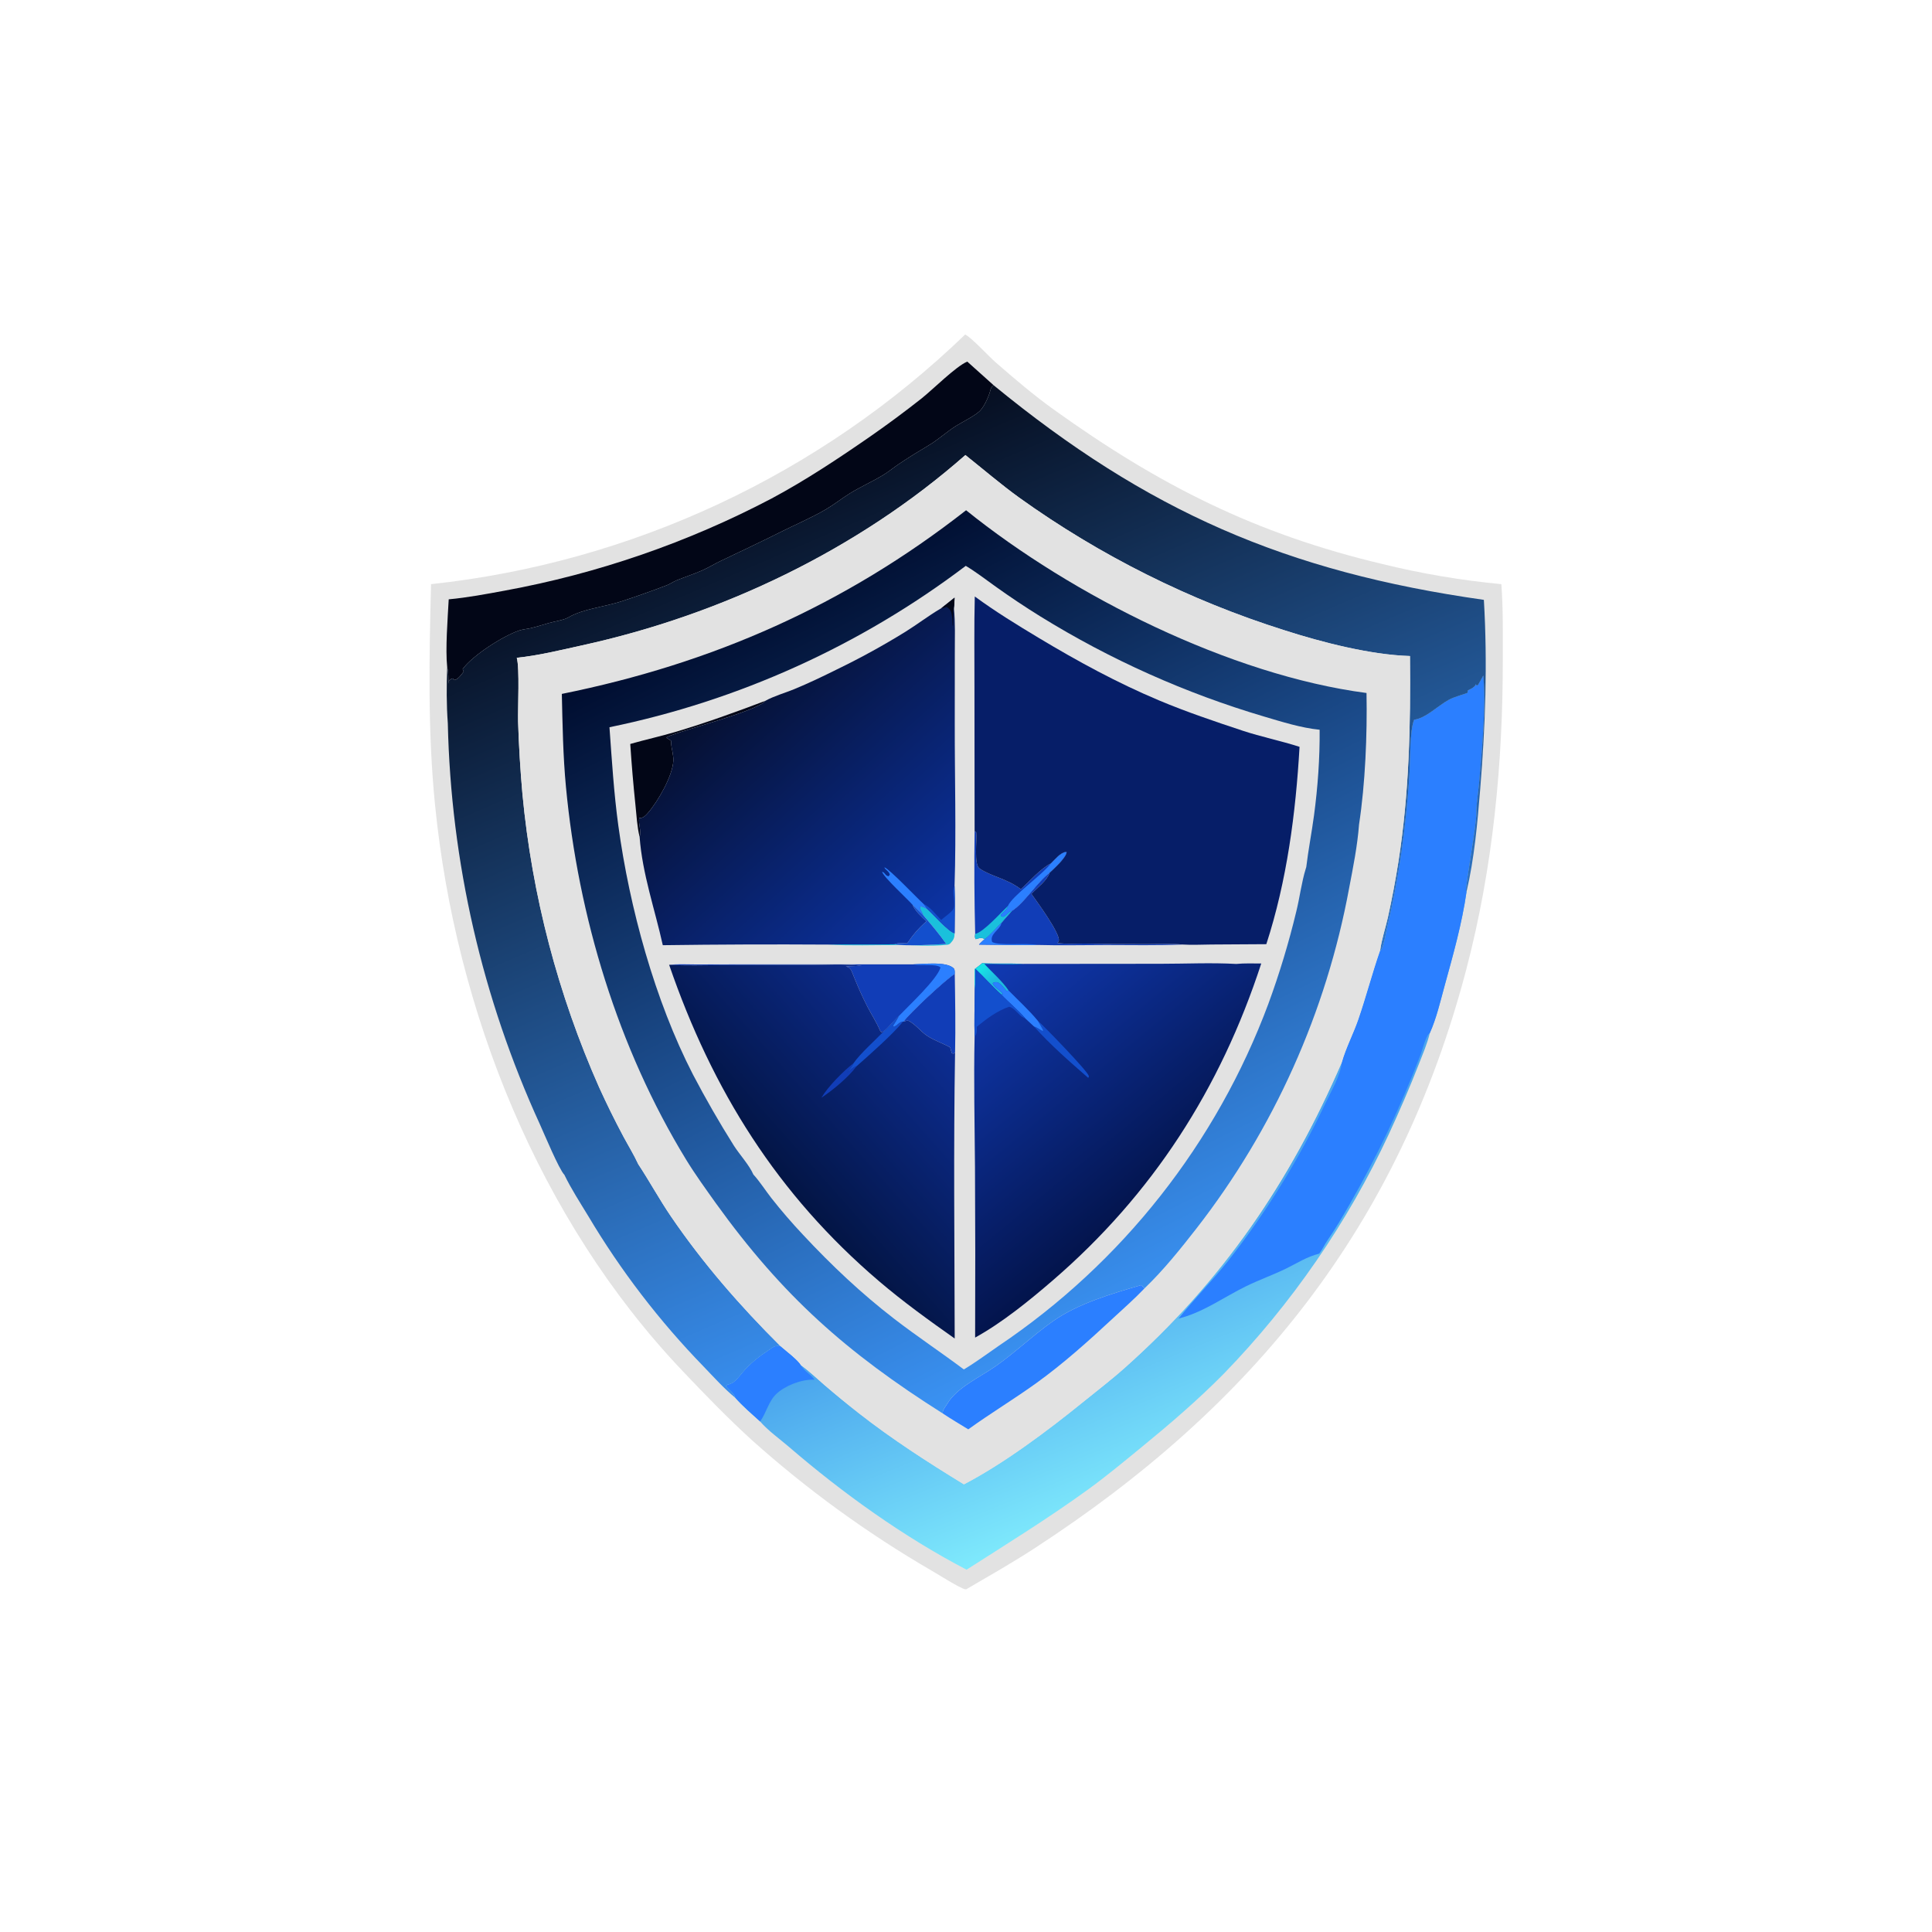
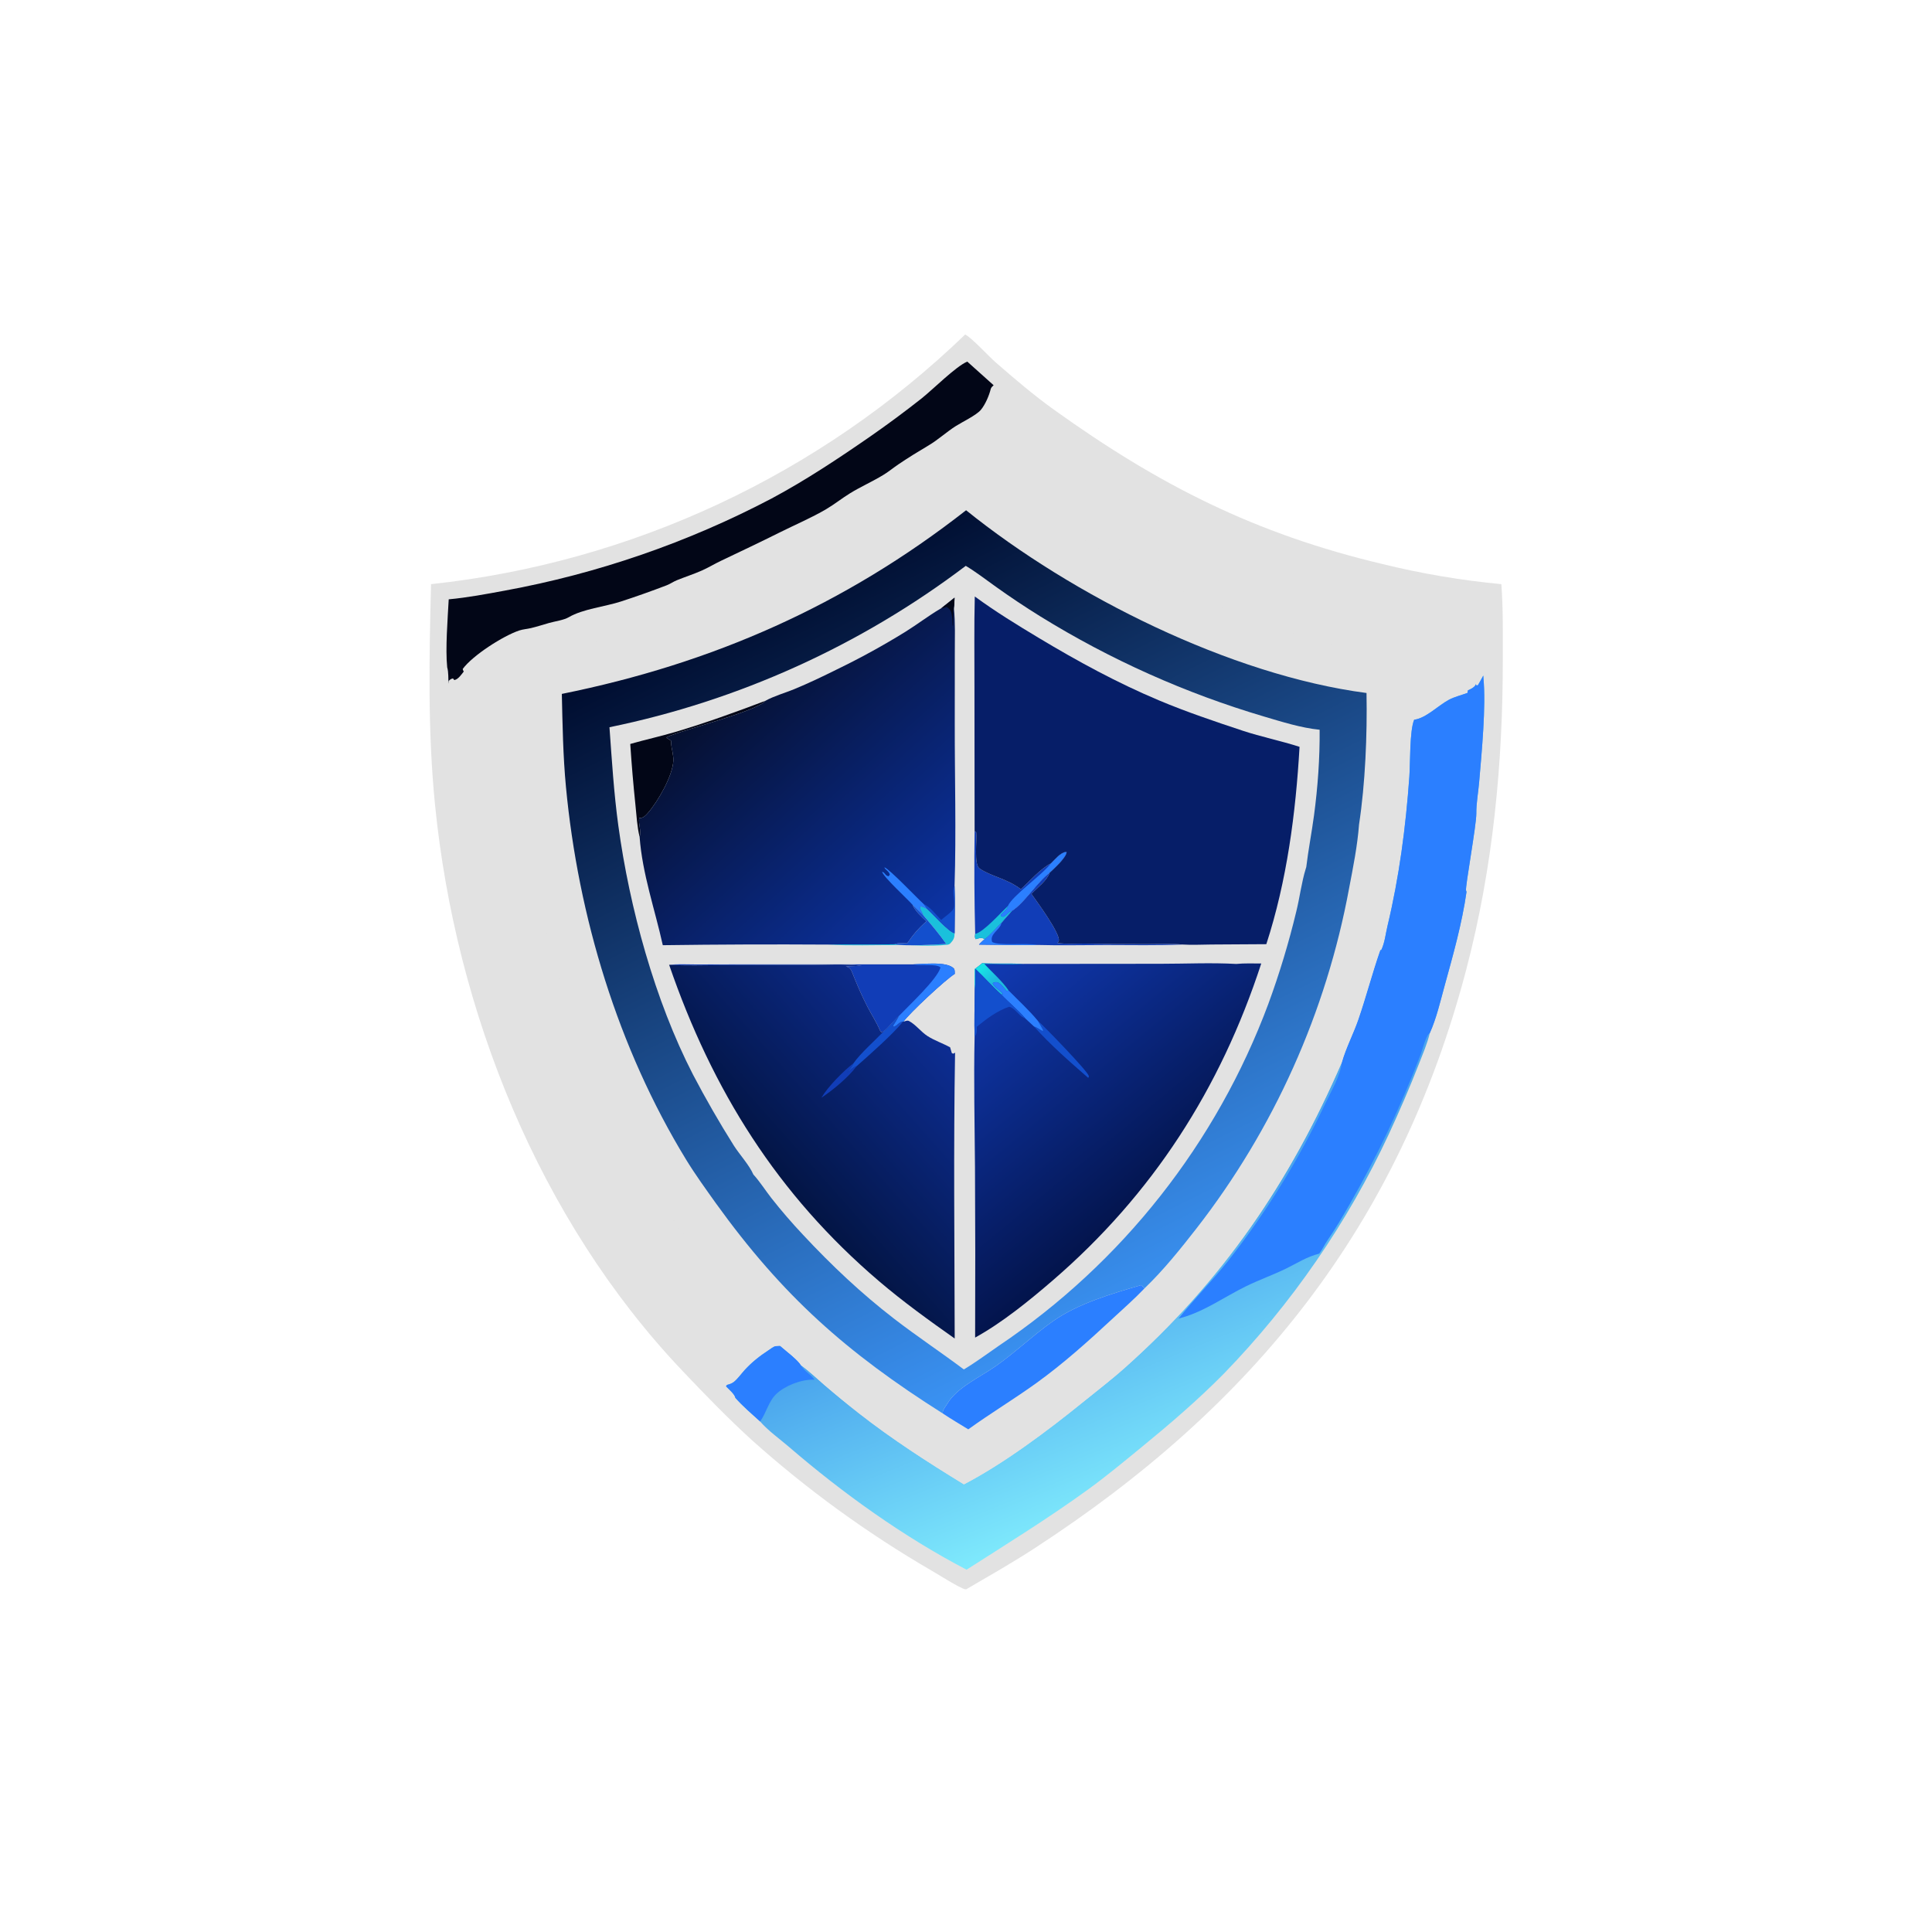
<svg xmlns="http://www.w3.org/2000/svg" width="100%" height="100%" viewBox="0 0 1024 1024" version="1.1" xml:space="preserve" style="fill-rule:evenodd;clip-rule:evenodd;stroke-linejoin:round;stroke-miterlimit:2;">
  <path d="M511.559,177.294C514.932,178.891 523.937,188.772 527.811,192.142C537.69,200.734 547.807,209.384 558.444,217.021C614.321,257.138 665.341,282.985 732.846,298.973C743.183,301.512 753.6,303.669 764.095,305.445C774.59,307.222 785.137,308.613 795.734,309.618C796.744,322.514 796.503,335.813 796.52,348.744C796.593,404.527 791.351,459.733 777.172,513.79C741.542,649.627 664.581,745.119 547.977,820.854C536.334,828.416 524.177,835.322 512.19,842.325C511.951,842.326 511.706,842.379 511.472,842.327C508.55,841.677 497.198,834.417 493.862,832.524C485.371,827.597 477.011,822.456 468.782,817.102C460.553,811.749 452.466,806.189 444.521,800.422C436.576,794.656 428.782,788.691 421.141,782.528C413.5,776.364 406.02,770.01 398.703,763.465C385.785,751.726 373.507,739.01 361.493,726.347C285.565,646.323 241.508,535.723 230.593,426.762C226.678,387.673 227.449,348.789 228.471,309.612C231.767,309.258 235.059,308.87 238.348,308.448C241.636,308.027 244.919,307.571 248.198,307.081C251.477,306.592 254.75,306.068 258.018,305.511C261.286,304.954 264.548,304.363 267.804,303.738C271.059,303.114 274.308,302.456 277.55,301.764C280.793,301.073 284.028,300.348 287.255,299.589C290.482,298.831 293.701,298.04 296.912,297.215C300.123,296.39 303.325,295.532 306.518,294.641C309.711,293.75 312.894,292.827 316.069,291.87C319.243,290.913 322.407,289.924 325.56,288.902C328.714,287.88 331.857,286.825 334.988,285.738C338.12,284.651 341.24,283.532 344.349,282.381C347.458,281.23 350.555,280.047 353.639,278.832C356.724,277.617 359.795,276.37 362.854,275.091C365.913,273.812 368.958,272.502 371.989,271.161C375.02,269.82 378.038,268.447 381.041,267.043C384.044,265.639 387.033,264.204 390.007,262.739C392.98,261.274 395.938,259.778 398.881,258.251C401.824,256.725 404.75,255.168 407.661,253.581C410.572,251.994 413.466,250.378 416.343,248.731C419.22,247.084 422.08,245.408 424.923,243.702C427.766,241.997 430.59,240.262 433.397,238.498C436.204,236.734 438.992,234.941 441.762,233.119C444.532,231.298 447.283,229.448 450.014,227.569C452.745,225.691 455.457,223.785 458.15,221.85C460.842,219.916 463.514,217.954 466.166,215.965C468.817,213.975 471.448,211.958 474.059,209.915C476.669,207.871 479.258,205.8 481.825,203.703C484.392,201.606 486.938,199.482 489.461,197.332C491.985,195.183 494.486,193.007 496.965,190.805C499.444,188.604 501.899,186.377 504.332,184.125C506.765,181.873 509.174,179.596 511.559,177.294Z" style="fill:rgb(226,226,226);fill-rule:nonzero;" />
  <path d="M512.669,191.652L526.645,204.186C525.967,204.885 525.331,205.269 525.097,206.228C524.264,209.649 522.162,214.55 519.822,217.294C517.421,220.109 510.059,223.636 506.695,225.76C501.658,228.94 497.283,233.054 492.168,236.079C486.779,239.266 481.547,242.489 476.348,245.993C473.659,247.806 471.113,249.92 468.357,251.614C462.608,255.15 456.343,257.883 450.587,261.418C446.246,264.085 442.247,267.319 437.852,269.897C430.015,274.493 421.353,278.162 413.204,282.234C402.849,287.409 392.427,292.333 381.979,297.312C378.587,298.928 375.393,300.899 371.948,302.415C367.621,304.319 363.109,305.767 358.732,307.54C356.858,308.3 355.223,309.504 353.337,310.226C345.38,313.271 337.141,316.203 329.029,318.835C320.763,321.518 308.806,322.793 301.489,327.118C298.818,328.697 294.074,329.312 291.003,330.19C287.828,331.098 284.664,332.124 281.453,332.896C279.434,333.381 277.179,333.515 275.235,334.161C266.756,336.976 250.475,347.385 245.232,354.591C245.573,355.608 245.362,355.174 245.805,355.92C244.697,357.346 242.978,359.882 241.132,360.366C241,360.401 240.86,360.398 240.723,360.414L240.102,359.572C238.94,359.854 238.746,360.027 237.859,360.846L237.708,362.42C237.566,359.734 237.785,356.237 237.026,353.711C236.004,343.91 237.286,327.893 237.829,317.657C247.781,316.735 257.713,314.859 267.535,313.045C273.688,311.916 279.818,310.672 285.925,309.313C292.032,307.953 298.11,306.478 304.161,304.889C310.212,303.3 316.231,301.597 322.218,299.78C328.205,297.963 334.155,296.034 340.068,293.993C345.982,291.952 351.855,289.8 357.688,287.537C363.52,285.274 369.308,282.902 375.051,280.42C380.794,277.939 386.488,275.35 392.133,272.653C397.778,269.957 403.371,267.155 408.91,264.247C427.099,254.509 444.443,242.984 461.388,231.245C470.603,224.836 479.616,218.155 488.429,211.204C494.537,206.348 506.591,194.228 512.669,191.652Z" style="fill:rgb(2,6,23);fill-rule:nonzero;" />
  <path d="M731.511,503.665L732.103,503.551C733.994,499.564 734.384,495.024 735.401,490.775C741.639,464.727 745.085,438.351 746.988,411.654C747.503,404.432 747.086,387.253 749.544,381.465C755.781,380.698 762.35,373.872 767.974,370.883C770.878,369.339 774.747,368.405 777.864,367.224C777.873,366.396 777.832,366.83 778.014,365.923C779.325,365.284 781.074,364.581 781.919,363.316C782.056,363.11 782.122,362.866 782.223,362.641L782.533,363.292L783.322,363.187C784.311,361.502 785.263,359.798 786.179,358.073C786.19,358.463 786.194,358.855 786.231,359.243C787.694,374.426 785.319,398.8 783.976,414.58C783.518,419.96 782.414,425.828 782.481,431.156C782.557,437.258 776.498,470.239 777.032,471.972C777.107,472.217 777.201,472.456 777.285,472.698C774.891,489.462 770.2,506.04 765.709,522.34C763.425,530.631 761.363,539.732 757.815,547.572C756.51,553.139 754.087,558.669 752.014,563.996C747.11,576.597 741.786,588.773 736.13,601.056C733.404,606.909 730.557,612.702 727.589,618.435C724.621,624.168 721.534,629.837 718.329,635.442C715.124,641.047 711.804,646.582 708.368,652.047C704.932,657.513 701.383,662.905 697.722,668.223C694.061,673.54 690.29,678.779 686.41,683.939C682.53,689.1 678.544,694.177 674.452,699.17C670.36,704.164 666.165,709.07 661.868,713.888C657.571,718.707 653.176,723.433 648.681,728.068C634.755,742.182 619.599,755.143 604.261,767.682C595.259,775.04 586.273,782.504 576.864,789.336C555.933,804.536 534.061,818.044 512.292,831.969C478.628,814.337 446.838,791.551 418.095,766.821C413.243,762.647 407.02,758.228 402.884,753.414C398.439,749.388 393.758,745.391 389.777,740.904C389.417,738.897 386.226,736.29 384.803,734.779L385.344,734.02C386.654,733.707 388.032,733.239 389.085,732.363C391.203,730.6 392.913,728.102 394.78,726.067C398.515,721.997 402.659,718.728 407.263,715.72C408.275,715.059 410.025,713.641 411.183,713.487C411.364,713.463 411.548,713.489 411.731,713.481C412.343,713.456 412.955,713.412 413.568,713.384C416.355,715.828 422.892,720.731 424.556,723.599C428.874,726.649 432.884,730.571 436.899,734.021C442.873,739.152 448.96,744.145 455.16,749.001C472.87,762.862 491.729,775.012 510.893,786.729C531.811,775.881 555.318,758.29 573.561,743.496C581.056,737.418 588.783,731.537 595.99,725.119C648.06,678.744 683.593,626.726 711.213,562.957C713.348,555.394 717.263,547.995 719.846,540.519C724.055,528.335 727.265,515.807 731.511,503.665Z" style="fill:url(#_Linear1);fill-rule:nonzero;" />
  <path d="M413.568,713.384C416.355,715.828 422.892,720.731 424.556,723.599C424.63,723.73 424.703,723.862 424.779,723.992C426.58,727.056 429.82,728.419 431.72,731.277C431.541,731.27 431.362,731.26 431.183,731.255C424.728,731.076 416.135,734.392 411.443,738.845C407.33,742.748 406.147,748.93 402.884,753.414C398.439,749.388 393.758,745.391 389.777,740.904C389.417,738.897 386.226,736.29 384.803,734.779L385.344,734.02C386.654,733.707 388.032,733.239 389.085,732.363C391.203,730.6 392.913,728.102 394.78,726.067C398.515,721.997 402.659,718.728 407.263,715.72C408.275,715.059 410.025,713.641 411.183,713.487C411.364,713.463 411.548,713.489 411.731,713.481C412.343,713.456 412.955,713.412 413.568,713.384Z" style="fill:rgb(43,127,255);fill-rule:nonzero;" />
  <path d="M731.511,503.665L732.103,503.551C733.994,499.564 734.384,495.024 735.401,490.775C741.639,464.727 745.085,438.351 746.988,411.654C747.503,404.432 747.086,387.253 749.544,381.465C755.781,380.698 762.35,373.872 767.974,370.883C770.878,369.339 774.747,368.405 777.864,367.224C777.873,366.396 777.832,366.83 778.014,365.923C779.325,365.284 781.074,364.581 781.919,363.316C782.056,363.11 782.122,362.866 782.223,362.641L782.533,363.292L783.322,363.187C784.311,361.502 785.263,359.798 786.179,358.073C786.19,358.463 786.194,358.855 786.231,359.243C787.694,374.426 785.319,398.8 783.976,414.58C783.518,419.96 782.414,425.828 782.481,431.156C782.557,437.258 776.498,470.239 777.032,471.972C777.107,472.217 777.201,472.456 777.285,472.698C774.891,489.462 770.2,506.04 765.709,522.34C763.425,530.631 761.363,539.732 757.815,547.572C755.845,548.591 753.939,556.4 753.019,558.811C742.442,586.521 730.027,612.644 715.295,638.398C711.546,644.951 707.918,651.126 703.65,657.314C702.053,659.629 700.939,662.2 699.224,664.456C692.615,666.116 687.762,669.377 681.761,672.314C674.75,675.745 667.331,678.347 660.327,681.786C649.275,687.211 638.18,695.17 626.277,698.416C625.727,698.566 625.181,698.73 624.633,698.887C632.938,688.501 642.348,679.001 650.683,668.602C655.75,662.166 660.632,655.592 665.328,648.88C670.024,642.169 674.527,635.33 678.837,628.364C683.147,621.399 687.257,614.317 691.167,607.119C695.078,599.921 698.782,592.619 702.28,585.212C705.376,578.612 710.485,570.154 711.213,562.957C713.348,555.394 717.263,547.995 719.846,540.519C724.055,528.335 727.265,515.807 731.511,503.665Z" style="fill:rgb(43,127,255);fill-rule:nonzero;" />
-   <path d="M526.645,204.186C608.073,270.974 681.627,303.092 786.48,317.935C788.461,351.488 787.284,384.67 784.549,418.149C783.066,436.297 781.452,454.938 777.285,472.698C777.201,472.456 777.107,472.217 777.032,471.972C776.498,470.239 782.557,437.258 782.481,431.156C782.414,425.828 783.518,419.96 783.976,414.58C785.319,398.8 787.694,374.426 786.231,359.243C786.194,358.855 786.19,358.463 786.179,358.073C785.263,359.798 784.311,361.502 783.322,363.187L782.533,363.292L782.223,362.641C782.122,362.866 782.056,363.11 781.919,363.316C781.074,364.581 779.325,365.284 778.014,365.923C777.832,366.83 777.873,366.396 777.864,367.224C774.747,368.405 770.878,369.339 767.974,370.883C762.35,373.872 755.781,380.698 749.544,381.465C747.086,387.253 747.503,404.432 746.988,411.654C745.085,438.351 741.639,464.727 735.401,490.775C734.384,495.024 733.994,499.564 732.103,503.551L731.511,503.665C732.307,497.838 734.333,491.846 735.644,486.079C737.795,476.344 739.646,466.552 741.199,456.703C746.884,420.453 747.696,384.303 747.31,347.711C726.438,347.085 700.774,340.473 680.842,334.071C674.568,332.093 668.336,329.992 662.145,327.768C655.954,325.543 649.81,323.197 643.712,320.73C637.614,318.263 631.567,315.676 625.572,312.97C619.577,310.263 613.637,307.44 607.753,304.499C601.869,301.558 596.045,298.501 590.282,295.33C584.519,292.159 578.82,288.875 573.187,285.478C567.554,282.081 561.99,278.575 556.495,274.958C551,271.341 545.579,267.617 540.232,263.786C530.404,256.675 521.172,248.731 511.678,241.184C454.639,291.39 382.681,325.789 308.612,342.033C297.227,344.53 285.517,347.46 273.905,348.631C275.482,354.318 274.43,374.764 274.596,382.395C274.996,395.268 275.769,408.119 276.914,420.947C277.547,427.644 278.316,434.325 279.219,440.991C280.122,447.657 281.16,454.302 282.332,460.926C283.504,467.55 284.809,474.148 286.248,480.719C287.687,487.29 289.257,493.83 290.96,500.338C292.663,506.845 294.497,513.316 296.462,519.75C298.427,526.183 300.52,532.574 302.743,538.923C304.966,545.272 307.317,551.574 309.794,557.828C312.271,564.082 314.874,570.283 317.603,576.432C321.577,585.173 325.823,593.779 330.34,602.252C332.945,607.124 335.966,611.993 338.262,617.001C344.286,626.135 349.512,635.781 355.684,644.829C372.626,669.663 392.282,692.216 413.568,713.384C412.955,713.412 412.343,713.456 411.731,713.481C411.548,713.489 411.364,713.463 411.183,713.487C410.025,713.641 408.275,715.059 407.263,715.72C402.659,718.728 398.515,721.997 394.78,726.067C392.913,728.102 391.203,730.6 389.085,732.363C388.032,733.239 386.654,733.707 385.344,734.02L384.803,734.779C386.226,736.29 389.417,738.897 389.777,740.904C383.794,736.003 378.358,729.954 373.01,724.38C367.146,718.352 361.464,712.157 355.965,705.796C350.465,699.434 345.157,692.916 340.041,686.242C334.924,679.569 330.008,672.751 325.292,665.788C320.576,658.825 316.069,651.73 311.77,644.502C307.437,637.356 302.77,630.197 299.129,622.674C296.293,619.8 288.508,601.093 286.21,596.027C284.303,591.864 282.45,587.678 280.649,583.468C278.849,579.258 277.103,575.026 275.411,570.771C273.718,566.517 272.08,562.242 270.497,557.946C268.913,553.65 267.384,549.334 265.911,544.999C264.438,540.664 263.02,536.311 261.657,531.94C260.294,527.569 258.987,523.181 257.736,518.776C256.485,514.371 255.291,509.952 254.152,505.517C253.013,501.082 251.932,496.634 250.907,492.171C249.882,487.708 248.914,483.234 248.003,478.747C247.092,474.26 246.238,469.762 245.441,465.253C244.644,460.744 243.905,456.226 243.224,451.698C242.543,447.17 241.919,442.634 241.353,438.091C240.787,433.548 240.279,428.998 239.829,424.441C239.379,419.884 238.987,415.323 238.653,410.757C238.32,406.19 238.044,401.62 237.827,397.047C237.609,392.473 237.45,387.897 237.349,383.32C236.629,373.57 236.649,363.476 237.026,353.711C237.785,356.237 237.566,359.734 237.708,362.42L237.859,360.846C238.746,360.027 238.94,359.854 240.102,359.572L240.723,360.414C240.86,360.398 241,360.401 241.132,360.366C242.978,359.882 244.697,357.346 245.805,355.92C245.362,355.174 245.573,355.608 245.232,354.591C250.475,347.385 266.756,336.976 275.235,334.161C277.179,333.515 279.434,333.381 281.453,332.896C284.664,332.124 287.828,331.098 291.003,330.19C294.074,329.312 298.818,328.697 301.489,327.118C308.806,322.793 320.763,321.518 329.029,318.835C337.141,316.203 345.38,313.271 353.337,310.226C355.223,309.504 356.858,308.3 358.732,307.54C363.109,305.767 367.621,304.319 371.948,302.415C375.393,300.899 378.587,298.928 381.979,297.312C392.427,292.333 402.849,287.409 413.204,282.234C421.353,278.162 430.015,274.493 437.852,269.897C442.247,267.319 446.246,264.085 450.587,261.418C456.343,257.883 462.608,255.15 468.357,251.614C471.113,249.92 473.659,247.806 476.348,245.993C481.547,242.489 486.779,239.266 492.168,236.079C497.283,233.054 501.658,228.94 506.695,225.76C510.059,223.636 517.421,220.109 519.822,217.294C522.162,214.55 524.264,209.649 525.097,206.228C525.331,205.269 525.967,204.885 526.645,204.186Z" style="fill:url(#_Linear2);fill-rule:nonzero;" />
  <path d="M511.678,241.184C521.172,248.731 530.404,256.675 540.232,263.786C545.579,267.617 551,271.341 556.495,274.958C561.99,278.575 567.554,282.081 573.187,285.478C578.82,288.875 584.519,292.159 590.282,295.33C596.045,298.501 601.869,301.558 607.753,304.499C613.637,307.44 619.577,310.263 625.572,312.97C631.567,315.676 637.614,318.263 643.712,320.73C649.81,323.197 655.954,325.543 662.145,327.768C668.336,329.992 674.568,332.093 680.842,334.071C700.774,340.473 726.438,347.085 747.31,347.711C747.696,384.303 746.884,420.453 741.199,456.703C739.646,466.552 737.795,476.344 735.644,486.079C734.333,491.846 732.307,497.838 731.511,503.665C727.265,515.807 724.055,528.335 719.846,540.519C717.263,547.995 713.348,555.394 711.213,562.957C683.593,626.726 648.06,678.744 595.99,725.119C588.783,731.537 581.056,737.418 573.561,743.496C555.318,758.29 531.811,775.881 510.893,786.729C491.729,775.012 472.87,762.862 455.16,749.001C448.96,744.145 442.873,739.152 436.899,734.021C432.884,730.571 428.874,726.649 424.556,723.599C422.892,720.731 416.355,715.828 413.568,713.384C392.282,692.216 372.626,669.663 355.684,644.829C349.512,635.781 344.286,626.135 338.262,617.001C335.966,611.993 332.945,607.124 330.34,602.252C325.823,593.779 321.577,585.173 317.603,576.432C314.874,570.283 312.271,564.082 309.794,557.828C307.317,551.574 304.966,545.272 302.743,538.923C300.52,532.574 298.427,526.183 296.462,519.75C294.497,513.316 292.663,506.845 290.96,500.338C289.257,493.83 287.687,487.29 286.248,480.719C284.809,474.148 283.504,467.55 282.332,460.926C281.16,454.302 280.122,447.657 279.219,440.991C278.316,434.325 277.547,427.644 276.914,420.947C275.769,408.119 274.996,395.268 274.596,382.395C274.43,374.764 275.482,354.318 273.905,348.631C285.517,347.46 297.227,344.53 308.612,342.033C382.681,325.789 454.639,291.39 511.678,241.184Z" style="fill:rgb(226,226,226);fill-rule:nonzero;" />
  <path d="M499.652,749.135C499.54,747.221 501.158,745.541 502.102,743.959C507.237,735.353 519.499,729.86 527.591,724.185C538.271,716.695 547.564,707.652 558.237,700.148C571.485,690.834 589.496,685.601 604.896,681.114C605.455,681.708 606.028,682.287 606.616,682.852C601.335,688.431 595.472,693.528 589.843,698.76C576.914,710.777 563.779,722.59 549.449,732.936C537.597,741.494 525.018,749.049 513.204,757.58C508.702,754.778 504.049,752.091 499.652,749.135Z" style="fill:rgb(43,127,255);fill-rule:nonzero;" />
  <path d="M512.047,270.445C568.383,315.82 652.244,357.833 724.282,367.304C724.695,389.363 723.63,415.371 720.317,437.028C719.471,448.297 717.198,459.576 715.078,470.663C714.324,474.755 713.509,478.835 712.632,482.903C711.755,486.971 710.818,491.025 709.821,495.065C708.823,499.104 707.765,503.128 706.647,507.137C705.529,511.145 704.351,515.135 703.113,519.108C701.876,523.081 700.579,527.035 699.223,530.969C697.867,534.903 696.453,538.816 694.98,542.708C693.507,546.599 691.976,550.468 690.387,554.314C688.798,558.16 687.152,561.981 685.449,565.778C683.746,569.575 681.987,573.345 680.171,577.089C678.355,580.833 676.483,584.549 674.556,588.237C672.629,591.925 670.647,595.583 668.61,599.212C666.573,602.841 664.483,606.438 662.339,610.005C660.194,613.571 657.997,617.104 655.747,620.604C653.497,624.105 651.195,627.571 648.841,631.002C646.487,634.434 644.082,637.83 641.627,641.189C639.172,644.548 636.667,647.87 634.112,651.155C625.631,662.028 616.586,673.318 606.616,682.852C606.028,682.287 605.455,681.707 604.896,681.114C589.496,685.601 571.485,690.834 558.237,700.148C547.564,707.652 538.271,716.695 527.591,724.185C519.499,729.86 507.237,735.353 502.102,743.959C501.158,745.541 499.54,747.221 499.652,749.135C448.632,716.854 414.855,686.941 379.393,637.698C374.027,630.146 368.513,622.574 363.679,614.668C327.503,555.502 306.455,485.778 299.957,416.967C298.416,400.641 298.154,384.175 297.786,367.787C377.771,351.646 447.778,320.731 512.047,270.445Z" style="fill:url(#_Linear3);fill-rule:nonzero;" />
  <path d="M511.872,299.914C517.368,303.186 522.466,307.181 527.678,310.883C535.428,316.43 543.352,321.714 551.451,326.737C556.071,329.593 560.737,332.371 565.449,335.072C570.161,337.773 574.917,340.394 579.716,342.937C584.515,345.48 589.356,347.942 594.237,350.324C599.118,352.705 604.038,355.005 608.995,357.223C613.953,359.442 618.946,361.577 623.975,363.629C629.004,365.681 634.065,367.649 639.159,369.533C644.253,371.416 649.377,373.215 654.531,374.928C659.685,376.641 664.866,378.269 670.074,379.81C679.659,382.639 689.462,385.762 699.437,386.789C699.565,401.821 698.443,417.297 696.452,432.196C695.228,441.354 693.432,450.447 692.339,459.618L692.082,460.424C689.841,467.627 688.916,475.588 687.091,482.969C683.097,499.64 678.145,516.02 672.235,532.111C671.382,534.398 670.508,536.676 669.612,538.945C668.715,541.215 667.797,543.476 666.856,545.727C665.916,547.979 664.954,550.221 663.97,552.454C662.986,554.687 661.98,556.911 660.953,559.124C659.926,561.338 658.877,563.541 657.808,565.734C656.738,567.927 655.647,570.11 654.534,572.282C653.422,574.454 652.289,576.615 651.135,578.766C649.981,580.916 648.806,583.054 647.61,585.181C646.414,587.308 645.198,589.424 643.961,591.528C642.724,593.631 641.467,595.723 640.19,597.802C638.913,599.881 637.615,601.948 636.298,604.002C634.981,606.056 633.643,608.097 632.286,610.125C630.929,612.153 629.553,614.168 628.156,616.169C626.76,618.17 625.345,620.158 623.91,622.132C622.475,624.106 621.022,626.066 619.549,628.011C618.076,629.957 616.584,631.888 615.074,633.805C613.564,635.722 612.035,637.624 610.488,639.511C608.941,641.398 607.375,643.269 605.792,645.126C604.209,646.983 602.607,648.824 600.988,650.65C599.369,652.475 597.732,654.285 596.077,656.079C594.423,657.873 592.751,659.651 591.062,661.412C589.373,663.173 587.668,664.918 585.945,666.646C584.222,668.375 582.483,670.086 580.727,671.78C578.971,673.475 577.199,675.152 575.41,676.812C573.621,678.472 571.817,680.115 569.997,681.74C568.176,683.365 566.34,684.973 564.489,686.562C562.637,688.151 560.77,689.723 558.888,691.276C557.006,692.829 555.109,694.364 553.197,695.88C551.285,697.397 549.359,698.894 547.418,700.373C545.477,701.852 543.521,703.312 541.552,704.753C539.583,706.194 537.6,707.616 535.603,709.019C533.606,710.422 531.596,711.805 529.572,713.168C523.407,717.392 517.267,722.01 510.855,725.83C498.67,716.705 485.958,708.262 473.909,698.97C456.419,685.483 440.736,670.658 425.673,654.519C419.79,648.284 414.196,641.8 408.893,635.065C405.694,630.975 402.776,626.315 399.296,622.501C397.227,617.634 391.949,611.883 388.999,607.257C381.252,594.954 374.006,582.362 367.263,569.481C347.079,530.272 333.654,481.098 327.723,437.591C325.356,420.228 324.288,402.905 323.031,385.451C327.297,384.574 331.55,383.638 335.79,382.643C340.03,381.648 344.255,380.595 348.466,379.482C352.677,378.369 356.871,377.198 361.049,375.969C365.227,374.74 369.387,373.452 373.529,372.107C377.671,370.762 381.794,369.359 385.897,367.899C390,366.439 394.082,364.922 398.143,363.349C402.204,361.776 406.242,360.146 410.258,358.46C414.273,356.774 418.265,355.033 422.232,353.236C426.199,351.439 430.14,349.587 434.056,347.681C437.971,345.774 441.86,343.813 445.721,341.798C449.582,339.783 453.414,337.715 457.218,335.594C461.021,333.473 464.794,331.299 468.537,329.072C472.28,326.845 475.992,324.567 479.671,322.238C483.35,319.908 486.997,317.527 490.61,315.096C494.223,312.665 497.802,310.184 501.347,307.653C504.891,305.122 508.399,302.543 511.872,299.914Z" style="fill:rgb(226,226,226);fill-rule:nonzero;" />
  <path d="M489.328,485.058C488.815,483.451 487.483,482.149 487.679,480.435C489.234,480.47 490.199,481.115 491.498,481.87C494.526,484.534 502.717,494.012 505.962,494.668C505.922,497.082 505.432,498.159 503.726,499.964C503.104,500.621 502.577,500.691 501.717,500.78C493.273,501.661 484.051,500.925 475.539,500.908C463.376,500.883 450.931,501.366 438.796,500.653C450.579,500.42 462.374,500.777 474.152,500.483C480.622,501.594 494.5,500.707 501.524,500.306C497.781,494.956 493.568,490.013 489.328,485.058Z" style="fill:rgb(26,192,220);fill-rule:nonzero;" />
  <path d="M483.635,479.532C485.551,481.355 487.449,483.197 489.328,485.058C493.568,490.013 497.781,494.956 501.524,500.306C494.5,500.707 480.622,501.594 474.152,500.483C475.938,499.557 478.806,499.988 480.833,500C483.923,495.47 486.88,491.927 491.044,488.325C488.355,485.746 485.134,483.005 483.635,479.532Z" style="fill:rgb(19,79,205);fill-rule:nonzero;" />
-   <path d="M478.848,541.521C481.797,537.208 501.423,518.922 506.047,516.181C506.264,530.089 506.513,544.033 506.208,557.941L505.201,558.484L504.484,558.16L503.584,555.104C499.717,552.971 495.235,551.477 491.565,549.108C488.131,546.891 485.377,543.054 481.825,541.177C480.813,540.642 479.913,541.214 478.848,541.521Z" style="fill:rgb(17,61,183);fill-rule:nonzero;" />
  <path d="M536.337,482.782C543.251,478.327 549.446,467.754 556.344,462.535C554.813,466.968 549.805,470.427 546.667,473.78C549.434,477.657 561.941,494.633 561.208,498.64C561.108,499.186 560.845,499.324 560.455,499.791C565.323,500.51 570.538,500.056 575.463,500.127C586.38,500.346 597.299,500.435 608.219,500.396C614.307,500.409 620.685,500.047 626.728,500.616C613.325,501.191 599.813,500.895 586.395,500.89C574.215,500.884 561.944,501.191 549.774,500.845C539.484,501.024 529.17,500.773 518.879,500.663C519.744,499.606 520.863,498.699 521.863,497.766C525.103,495.384 527.899,491.782 530.872,488.985C532.623,486.865 534.508,484.837 536.337,482.782Z" style="fill:rgb(17,61,183);fill-rule:nonzero;" />
  <path d="M521.863,497.766C525.103,495.384 527.899,491.782 530.872,488.985C530.783,489.276 530.704,489.57 530.604,489.857C529.471,493.114 524.36,495.23 525.869,499.274C529.436,501.429 544.444,499.655 549.774,500.845C539.484,501.024 529.17,500.773 518.879,500.663C519.744,499.606 520.863,498.699 521.863,497.766Z" style="fill:rgb(43,127,255);fill-rule:nonzero;" />
  <path d="M405.662,371.447C401.532,377.237 353.442,389.026 353.259,391.025L355.671,392.607C355.68,392.936 355.685,393.264 355.699,393.593C355.834,396.828 357.019,399.883 356.891,403.159C356.575,411.211 348.605,424.987 343.293,431.024C342.231,432.231 341.013,433.484 339.348,433.57C339.16,433.579 338.972,433.554 338.784,433.547C338.278,436.933 340.059,440.438 339.008,443.587C337.677,438.241 337.37,432.276 336.809,426.793C335.68,415.986 334.761,405.16 334.052,394.317C341.935,392.046 349.967,390.314 357.848,387.974C374.076,383.155 389.844,377.45 405.662,371.447Z" style="fill:rgb(2,6,23);fill-rule:nonzero;" />
  <path d="M516.565,440.557L517.413,441.118C517.897,445.239 516.051,458.118 519.171,460.315C525.07,464.469 533.582,465.573 541.071,471.293C545.979,466.845 551.192,460.683 556.997,457.608C558.908,455.734 562.096,451.795 564.89,451.562C565.037,451.55 565.184,451.578 565.332,451.586C565.301,454.401 558.641,460.47 556.518,462.411C556.465,462.459 556.402,462.494 556.344,462.535C549.446,467.754 543.251,478.327 536.337,482.782C534.508,484.837 532.623,486.865 530.872,488.985C527.899,491.782 525.103,495.384 521.863,497.766C521.81,497.727 521.761,497.682 521.704,497.651C520.025,496.715 518.919,497.301 517.169,497.777C516.501,496.77 516.776,496.176 516.863,495.013C516.408,476.863 516.308,458.711 516.565,440.557Z" style="fill:rgb(17,61,183);fill-rule:nonzero;" />
  <path d="M534.185,480.221C534.148,480.391 534.132,480.567 534.074,480.73C533.525,482.252 531.517,483.833 530.376,484.978L530.64,485.577C531.339,485.813 531.541,486.103 532.23,485.702C533.754,484.816 534.533,483.107 536.337,482.782C534.508,484.837 532.623,486.865 530.872,488.985C527.899,491.782 525.103,495.384 521.863,497.766C521.81,497.727 521.761,497.682 521.704,497.651C520.025,496.715 518.919,497.301 517.169,497.777C516.501,496.77 516.776,496.176 516.863,495.013C521.207,494.101 530.395,483.794 534.185,480.221Z" style="fill:rgb(26,192,220);fill-rule:nonzero;" />
  <path d="M556.997,457.608C558.908,455.734 562.096,451.795 564.89,451.562C565.037,451.55 565.184,451.578 565.332,451.586C565.301,454.401 558.641,460.47 556.518,462.411C556.465,462.459 556.402,462.494 556.344,462.535C549.446,467.754 543.251,478.327 536.337,482.782C534.533,483.107 533.754,484.816 532.23,485.702C531.541,486.103 531.339,485.813 530.64,485.577L530.376,484.978C531.517,483.833 533.525,482.252 534.074,480.73C534.132,480.567 534.148,480.391 534.185,480.221C536.502,474.745 552.319,463.86 556.997,457.608Z" style="fill:rgb(43,127,255);fill-rule:nonzero;" />
  <path d="M354.652,511.354C359.332,510.876 364.33,511.196 369.046,511.183L396.91,511.113L484.217,511.115C489.414,511.013 501.716,509.441 505.475,513.234C506.193,513.958 505.991,515.197 506.047,516.181C501.423,518.922 481.797,537.208 478.848,541.521L478.611,541.449C477.532,541.686 476.983,541.914 476.186,542.65C475.39,543.386 474.734,543.8 473.769,544.29L473.291,543.669C474.425,541.999 475.438,540.33 476.38,538.544C473.488,541.097 471.259,544.346 468.294,546.755L467.212,547.09C466.488,546.494 466.699,546.809 466.334,545.96C464.507,541.711 462.017,537.916 459.891,533.822C456.668,527.615 454.046,521.439 451.491,514.961C450.999,513.711 450.359,512.935 449.098,512.47C448.837,512.373 448.57,512.292 448.306,512.203L456.697,511.873C447.513,510.74 437.682,511.388 428.41,511.422L381.884,511.543C372.858,511.563 363.658,511.927 354.652,511.354Z" style="fill:rgb(17,61,183);fill-rule:nonzero;" />
  <path d="M484.217,511.115C489.414,511.013 501.716,509.441 505.475,513.234C506.193,513.958 505.991,515.197 506.047,516.181C501.423,518.922 481.797,537.208 478.848,541.521L478.611,541.449C477.532,541.686 476.983,541.914 476.186,542.65C475.39,543.386 474.734,543.8 473.769,544.29L473.291,543.669C474.425,541.999 475.438,540.33 476.38,538.544C481.512,533.146 496.807,518.977 498.496,512.764C496.268,510.692 487.972,511.917 484.626,511.21C484.489,511.181 484.354,511.147 484.217,511.115Z" style="fill:rgb(43,127,255);fill-rule:nonzero;" />
  <path d="M354.652,511.354C363.658,511.927 372.858,511.563 381.884,511.543L428.41,511.422C437.682,511.388 447.513,510.74 456.697,511.873L448.306,512.203C448.57,512.292 448.837,512.373 449.098,512.47C450.359,512.935 450.999,513.711 451.491,514.961C454.046,521.439 456.668,527.615 459.891,533.822C462.017,537.916 464.507,541.711 466.334,545.96C466.699,546.809 466.488,546.494 467.212,547.09L468.294,546.755C471.259,544.346 473.488,541.097 476.38,538.544C475.438,540.33 474.425,541.999 473.291,543.669L473.769,544.29C474.734,543.8 475.39,543.386 476.186,542.65C476.983,541.914 477.532,541.686 478.611,541.449L478.848,541.521C479.913,541.214 480.813,540.642 481.825,541.177C485.377,543.054 488.131,546.891 491.565,549.108C495.235,551.477 499.717,552.971 503.584,555.104L504.484,558.16L505.201,558.484L506.208,557.941C505.346,608.404 505.914,658.967 506.01,709.44C492.319,699.797 478.675,689.938 465.92,679.068C412.062,633.17 377.528,577.902 354.652,511.354Z" style="fill:url(#_Linear4);fill-rule:nonzero;" />
  <path d="M435.344,581.843C438.787,575.98 446.965,567.701 452.415,563.495C452.276,563.766 452.141,564.039 451.998,564.308C451.208,565.798 450.084,567.09 449.031,568.398L449.677,567.873C450.94,566.859 452.454,565.533 454.027,565.102C449.551,571.103 441.556,577.695 435.344,581.843Z" style="fill:rgb(17,61,183);fill-rule:nonzero;" />
  <path d="M468.294,546.755C471.259,544.346 473.488,541.097 476.38,538.544C475.438,540.33 474.425,541.999 473.291,543.669L473.769,544.29C474.734,543.8 475.39,543.386 476.186,542.65C476.983,541.914 477.532,541.686 478.611,541.449C473.769,547.686 460.459,559.456 454.027,565.102C452.454,565.533 450.94,566.859 449.677,567.873L449.031,568.398C450.084,567.09 451.208,565.798 451.998,564.308C452.141,564.039 452.276,563.766 452.415,563.495C455.935,558.407 463.732,551.491 468.294,546.755Z" style="fill:rgb(19,79,205);fill-rule:nonzero;" />
  <path d="M520.585,510.51C527.762,510.975 535.028,510.496 542.233,510.895L615.249,510.827C628.464,510.824 642.058,510.17 655.235,510.911C659.609,510.482 664.098,510.674 668.491,510.675C646.84,577.037 610.965,632.923 558.038,678.588C545.62,689.302 531.196,701.032 516.834,708.949C516.962,678.813 516.938,648.677 516.762,618.541C516.603,595.611 516.052,572.61 516.556,549.686C516.324,541.279 516.587,532.819 516.66,524.407C516.438,520.854 516.639,517.167 516.64,513.599C518.003,512.654 519.286,511.542 520.585,510.51Z" style="fill:url(#_Linear5);fill-rule:nonzero;" />
  <path d="M520.585,510.51C527.762,510.975 535.028,510.496 542.233,510.895C535.387,511.279 528.537,510.788 521.689,510.868C525.756,515.25 531.289,520.056 534.589,524.978L533.539,525.242C531.907,523.52 530.823,521.689 528.653,520.596C527.361,520.583 527.229,520.389 526.115,521.157C527.086,523.402 530.112,524.794 531.618,526.864L530.718,527.129C525.923,522.885 521.694,517.95 517.023,513.545C516.833,517.132 517.23,520.862 516.66,524.407C516.438,520.854 516.639,517.167 516.64,513.599C518.003,512.654 519.286,511.542 520.585,510.51Z" style="fill:url(#_Linear6);fill-rule:nonzero;" />
  <path d="M550.097,541.064C553.382,543.865 576.549,567.761 577.082,570.262C577.194,570.789 577.069,570.752 576.774,571.283C567.025,562.792 556.663,553.735 548.062,544.083C549.67,544.515 551.161,545.759 552.684,546.526L552.884,546.003C551.993,544.336 551.064,542.689 550.097,541.064Z" style="fill:rgb(19,79,205);fill-rule:nonzero;" />
  <path d="M530.718,527.129L531.618,526.864C530.112,524.794 527.086,523.402 526.115,521.157C527.229,520.389 527.361,520.583 528.653,520.596C530.823,521.689 531.907,523.52 533.539,525.242L534.589,524.978C539.694,530.171 545.476,535.463 550.097,541.064C551.064,542.689 551.993,544.336 552.884,546.003L552.684,546.526C551.161,545.759 549.67,544.515 548.062,544.083L543.517,539.871C539.662,535.306 534.822,531.503 530.718,527.129Z" style="fill:rgb(43,127,255);fill-rule:nonzero;" />
  <path d="M517.023,513.545C521.694,517.95 525.923,522.885 530.718,527.129C534.822,531.503 539.662,535.306 543.517,539.871C543.211,539.731 542.901,539.598 542.598,539.451C539.794,538.091 537.858,534.254 534.905,533.595C528.668,535.64 522.76,540.07 517.741,544.197C517.729,546.259 517.837,547.707 516.689,549.472C516.644,549.542 516.601,549.615 516.556,549.686C516.324,541.279 516.587,532.819 516.66,524.407C517.23,520.862 516.833,517.132 517.023,513.545Z" style="fill:rgb(19,79,205);fill-rule:nonzero;" />
  <path d="M516.565,440.557L516.484,364.178C516.507,348.183 516.255,332.129 516.655,316.142C527.589,324.155 538.868,331.078 550.48,338.054C571.15,350.472 592.142,361.918 614.413,371.272C628.795,377.313 643.749,382.355 658.551,387.26C668.515,390.562 678.839,392.616 688.786,395.838C686.777,430.945 682.09,466.881 671.177,500.432L642.045,500.609C637,500.637 631.755,500.944 626.728,500.616C620.685,500.047 614.307,500.409 608.219,500.396C597.299,500.435 586.38,500.346 575.463,500.127C570.538,500.056 565.323,500.51 560.455,499.791C560.845,499.324 561.108,499.186 561.208,498.64C561.941,494.633 549.434,477.657 546.667,473.78C549.805,470.427 554.813,466.968 556.344,462.535C556.402,462.494 556.465,462.459 556.518,462.411C558.641,460.47 565.301,454.401 565.332,451.586C565.184,451.578 565.037,451.55 564.89,451.562C562.096,451.795 558.908,455.734 556.997,457.608C551.192,460.683 545.979,466.845 541.071,471.293C533.582,465.573 525.07,464.469 519.171,460.315C516.051,458.118 517.897,445.239 517.413,441.118L516.565,440.557Z" style="fill:rgb(6,30,104);fill-rule:nonzero;" />
  <path d="M505.94,316.775C505.839,318.536 505.877,320.432 505.57,322.163C506.385,330.08 506.065,338.258 506.071,346.212L506.042,383.177C505.99,411.941 506.852,440.913 505.935,469.648C506.26,477.97 506.009,486.34 505.962,494.668C502.717,494.012 494.526,484.534 491.498,481.87C490.199,481.115 489.234,480.47 487.679,480.435C487.483,482.149 488.815,483.451 489.328,485.058C487.449,483.197 485.551,481.355 483.635,479.532C485.134,483.005 488.355,485.746 491.044,488.325C486.88,491.927 483.923,495.47 480.833,500C478.806,499.988 475.938,499.557 474.152,500.483C462.374,500.777 450.579,500.42 438.796,500.653C409.627,500.466 380.46,500.574 351.294,500.975C347.099,481.984 340.445,463.137 339.008,443.587C340.059,440.438 338.278,436.933 338.784,433.547C338.972,433.554 339.16,433.579 339.348,433.57C341.013,433.484 342.231,432.231 343.293,431.024C348.605,424.987 356.575,411.211 356.891,403.159C357.019,399.883 355.834,396.828 355.699,393.593C355.685,393.264 355.68,392.936 355.671,392.607L353.259,391.025C353.442,389.026 401.532,377.237 405.662,371.447C410.158,368.926 416.116,367.263 420.96,365.266C428.616,362.111 436.132,358.497 443.548,354.818C456.034,348.775 468.175,342.104 479.971,334.805C486.146,330.955 491.991,326.473 498.221,322.758L498.967,322.318L505.94,316.775Z" style="fill:url(#_Linear7);fill-rule:nonzero;" />
  <path d="M505.94,316.775C505.839,318.536 505.877,320.432 505.57,322.163C505.037,325.088 505.258,328.484 505.152,331.476L504.916,331.613C504.829,329.526 504.772,327.326 504.352,325.279C503.991,323.523 503.195,322.62 501.703,321.692C500.994,322.006 500.504,322.144 499.718,322.242C499.468,322.273 499.217,322.292 498.967,322.318L505.94,316.775Z" style="fill:rgb(2,6,23);fill-rule:nonzero;" />
  <path d="M498.828,487.615C500.591,486.025 503.746,483.954 505.112,482.104C507.036,479.499 504.138,472.791 505.935,469.648C506.26,477.97 506.009,486.34 505.962,494.668C502.717,494.012 494.526,484.534 491.498,481.87L489.508,479.102C492.871,480.539 496.235,484.95 498.828,487.615Z" style="fill:rgb(19,79,205);fill-rule:nonzero;" />
  <path d="M483.635,479.532C480.59,476.086 468.558,465.163 467.512,462.077C469.073,462.299 469.112,464.257 471.001,464.428L471.631,463.567C471.318,462.464 470.816,462.02 470,461.261C469.363,460.669 469.005,460.499 468.738,459.662C471.754,460.881 485.875,475.827 489.508,479.102L491.498,481.87C490.199,481.115 489.234,480.47 487.679,480.435C487.483,482.149 488.815,483.451 489.328,485.058C487.449,483.197 485.551,481.355 483.635,479.532Z" style="fill:rgb(43,127,255);fill-rule:nonzero;" />
  <defs>
    <linearGradient id="_Linear1" x1="0" y1="0" x2="1" y2="0" gradientUnits="userSpaceOnUse" gradientTransform="matrix(46.733,115.444,-115.444,46.733,540.908,684.436)">
      <stop offset="0" style="stop-color:rgb(75,166,237);stop-opacity:1" />
      <stop offset="1" style="stop-color:rgb(126,233,252);stop-opacity:1" />
    </linearGradient>
    <linearGradient id="_Linear2" x1="0" y1="0" x2="1" y2="0" gradientUnits="userSpaceOnUse" gradientTransform="matrix(174.305,400.851,-400.851,174.305,441.863,240.586)">
      <stop offset="0" style="stop-color:rgb(6,14,32);stop-opacity:1" />
      <stop offset="1" style="stop-color:rgb(56,142,238);stop-opacity:1" />
    </linearGradient>
    <linearGradient id="_Linear3" x1="0" y1="0" x2="1" y2="0" gradientUnits="userSpaceOnUse" gradientTransform="matrix(194.728,384.43,-384.43,194.728,443.358,293.871)">
      <stop offset="0" style="stop-color:rgb(0,13,47);stop-opacity:1" />
      <stop offset="1" style="stop-color:rgb(58,146,243);stop-opacity:1" />
    </linearGradient>
    <linearGradient id="_Linear4" x1="0" y1="0" x2="1" y2="0" gradientUnits="userSpaceOnUse" gradientTransform="matrix(84.313,-74.889,74.889,84.313,413.805,624.329)">
      <stop offset="0" style="stop-color:rgb(3,21,69);stop-opacity:1" />
      <stop offset="1" style="stop-color:rgb(13,45,146);stop-opacity:1" />
    </linearGradient>
    <linearGradient id="_Linear5" x1="0" y1="0" x2="1" y2="0" gradientUnits="userSpaceOnUse" gradientTransform="matrix(-96.436,-117.063,117.063,-96.436,612.297,633.532)">
      <stop offset="0" style="stop-color:rgb(3,20,76);stop-opacity:1" />
      <stop offset="1" style="stop-color:rgb(17,58,180);stop-opacity:1" />
    </linearGradient>
    <linearGradient id="_Linear6" x1="0" y1="0" x2="1" y2="0" gradientUnits="userSpaceOnUse" gradientTransform="matrix(-5.862,-7.114,7.114,-5.862,526.66,520.192)">
      <stop offset="0" style="stop-color:rgb(30,185,222);stop-opacity:1" />
      <stop offset="1" style="stop-color:rgb(24,226,229);stop-opacity:1" />
    </linearGradient>
    <linearGradient id="_Linear7" x1="0" y1="0" x2="1" y2="0" gradientUnits="userSpaceOnUse" gradientTransform="matrix(114.58,126.022,-126.022,114.58,383.556,362.218)">
      <stop offset="0" style="stop-color:rgb(5,15,46);stop-opacity:1" />
      <stop offset="1" style="stop-color:rgb(12,51,164);stop-opacity:1" />
    </linearGradient>
  </defs>
</svg>